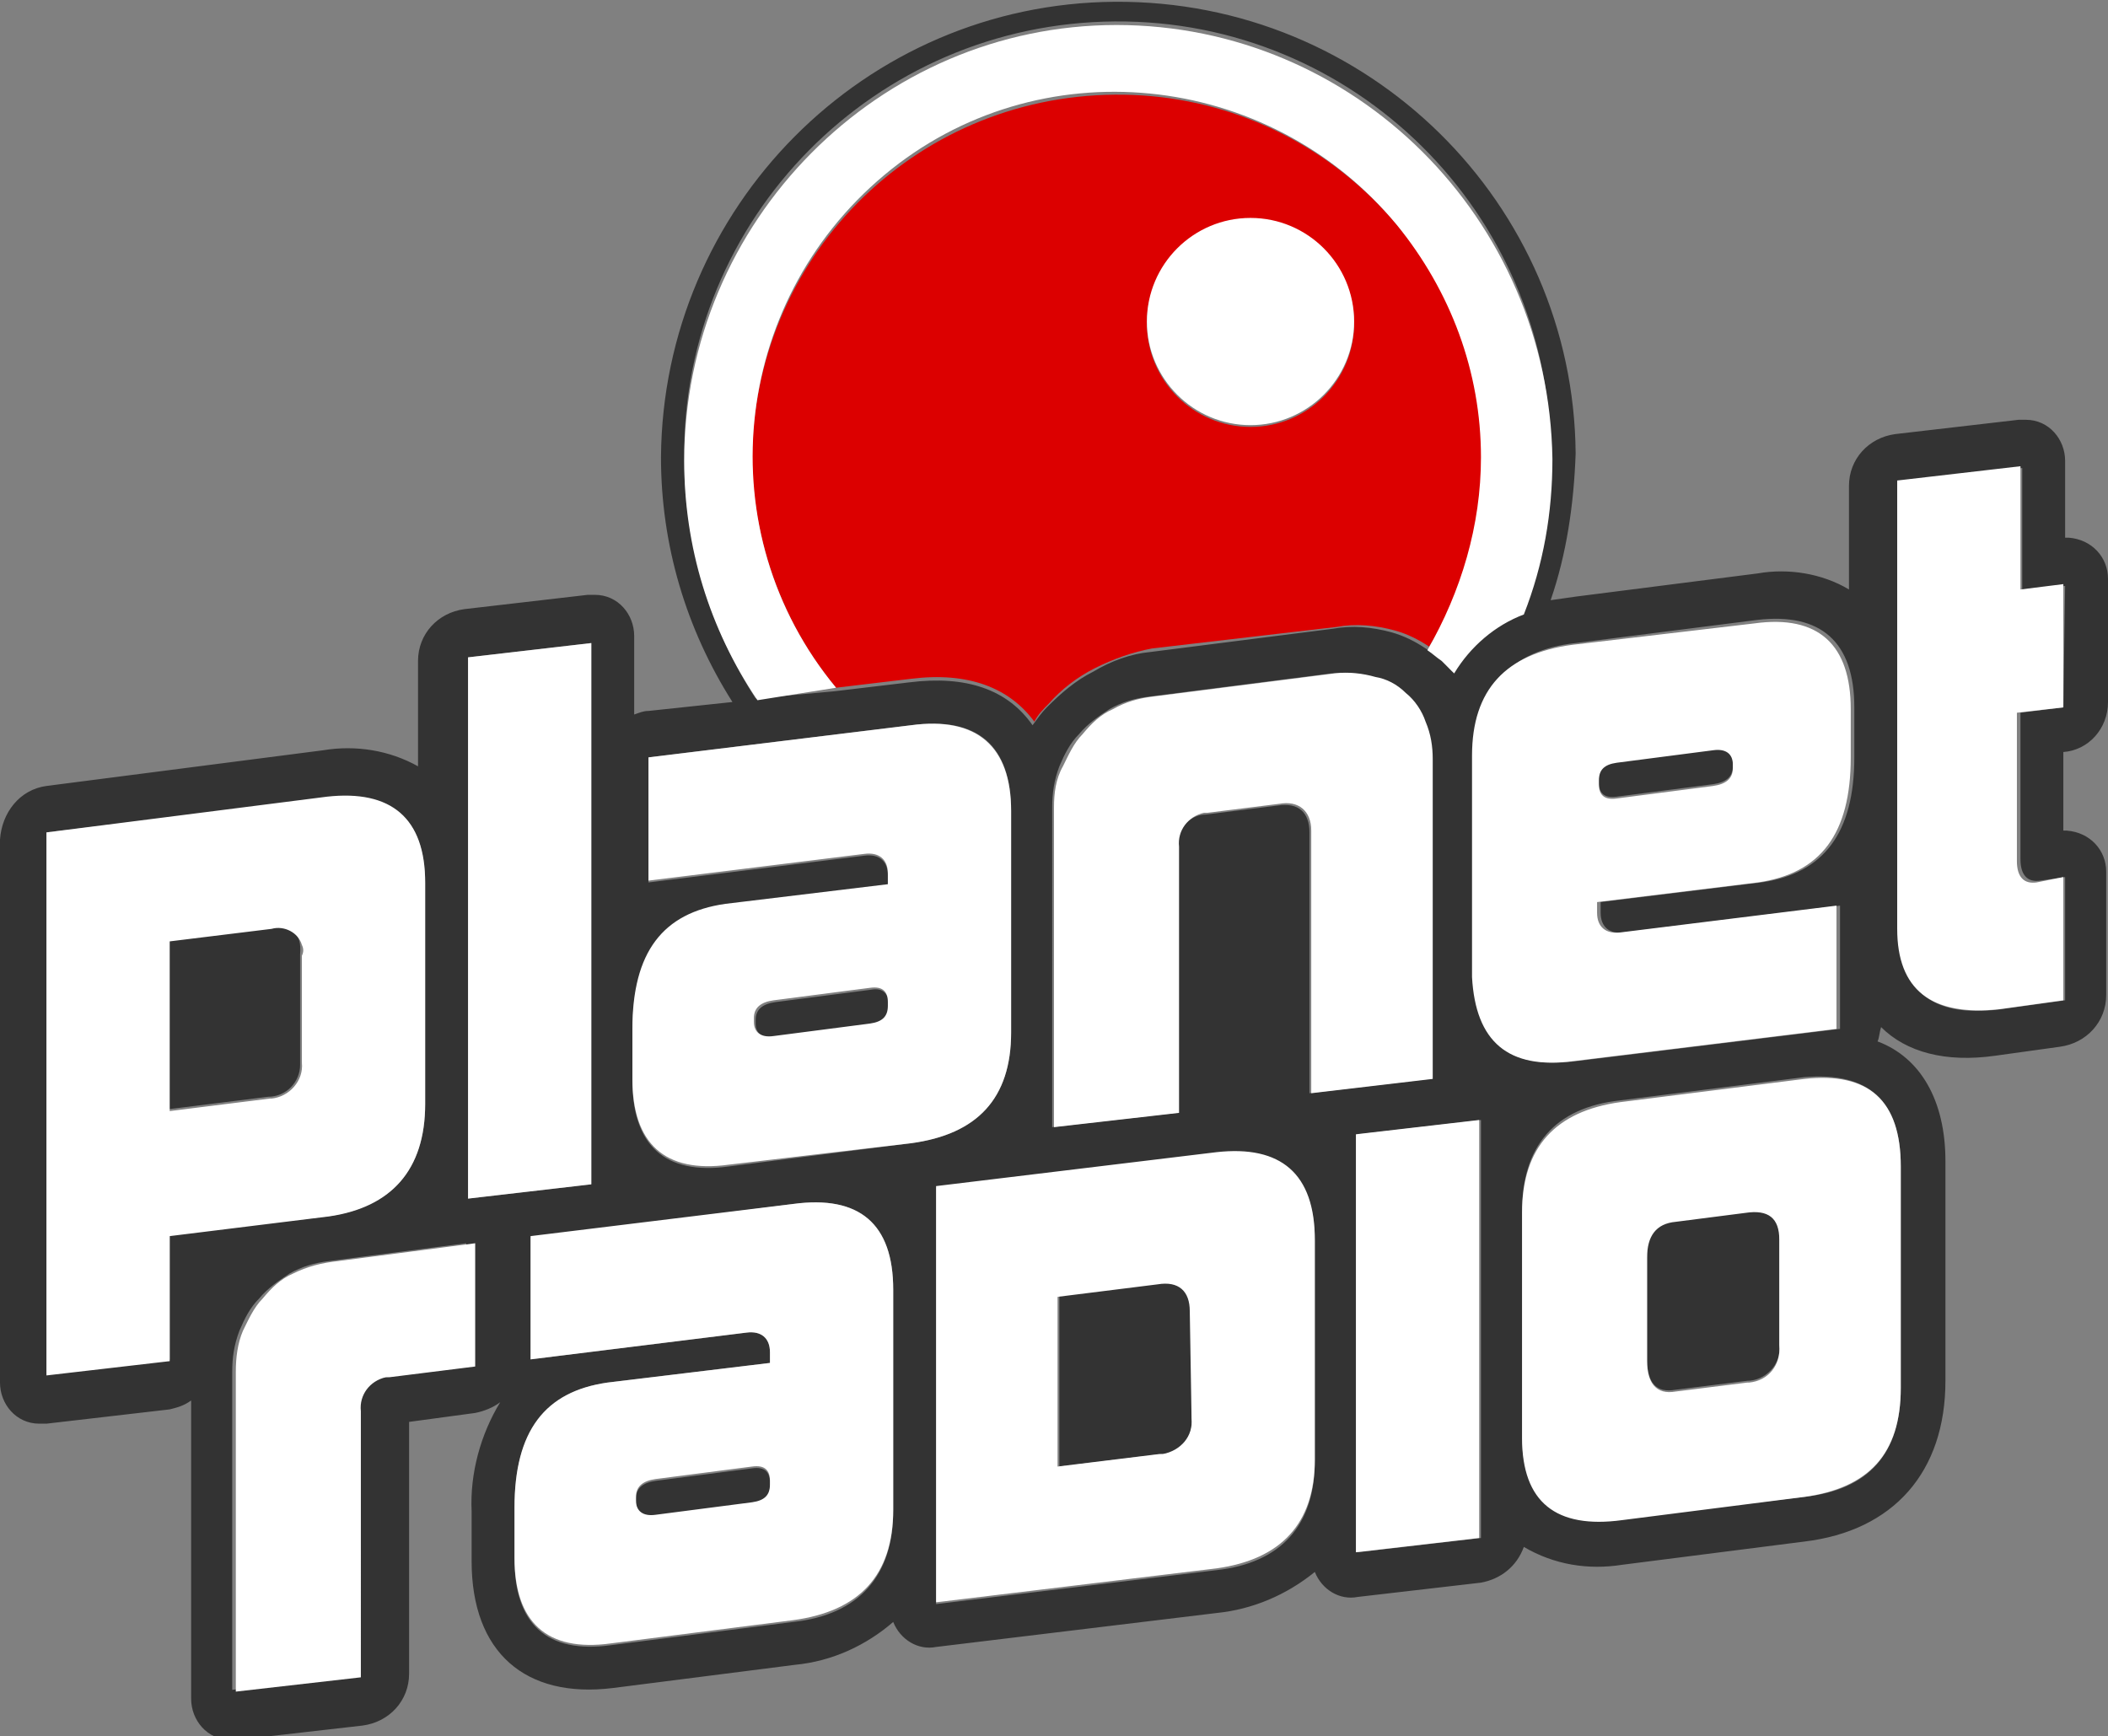
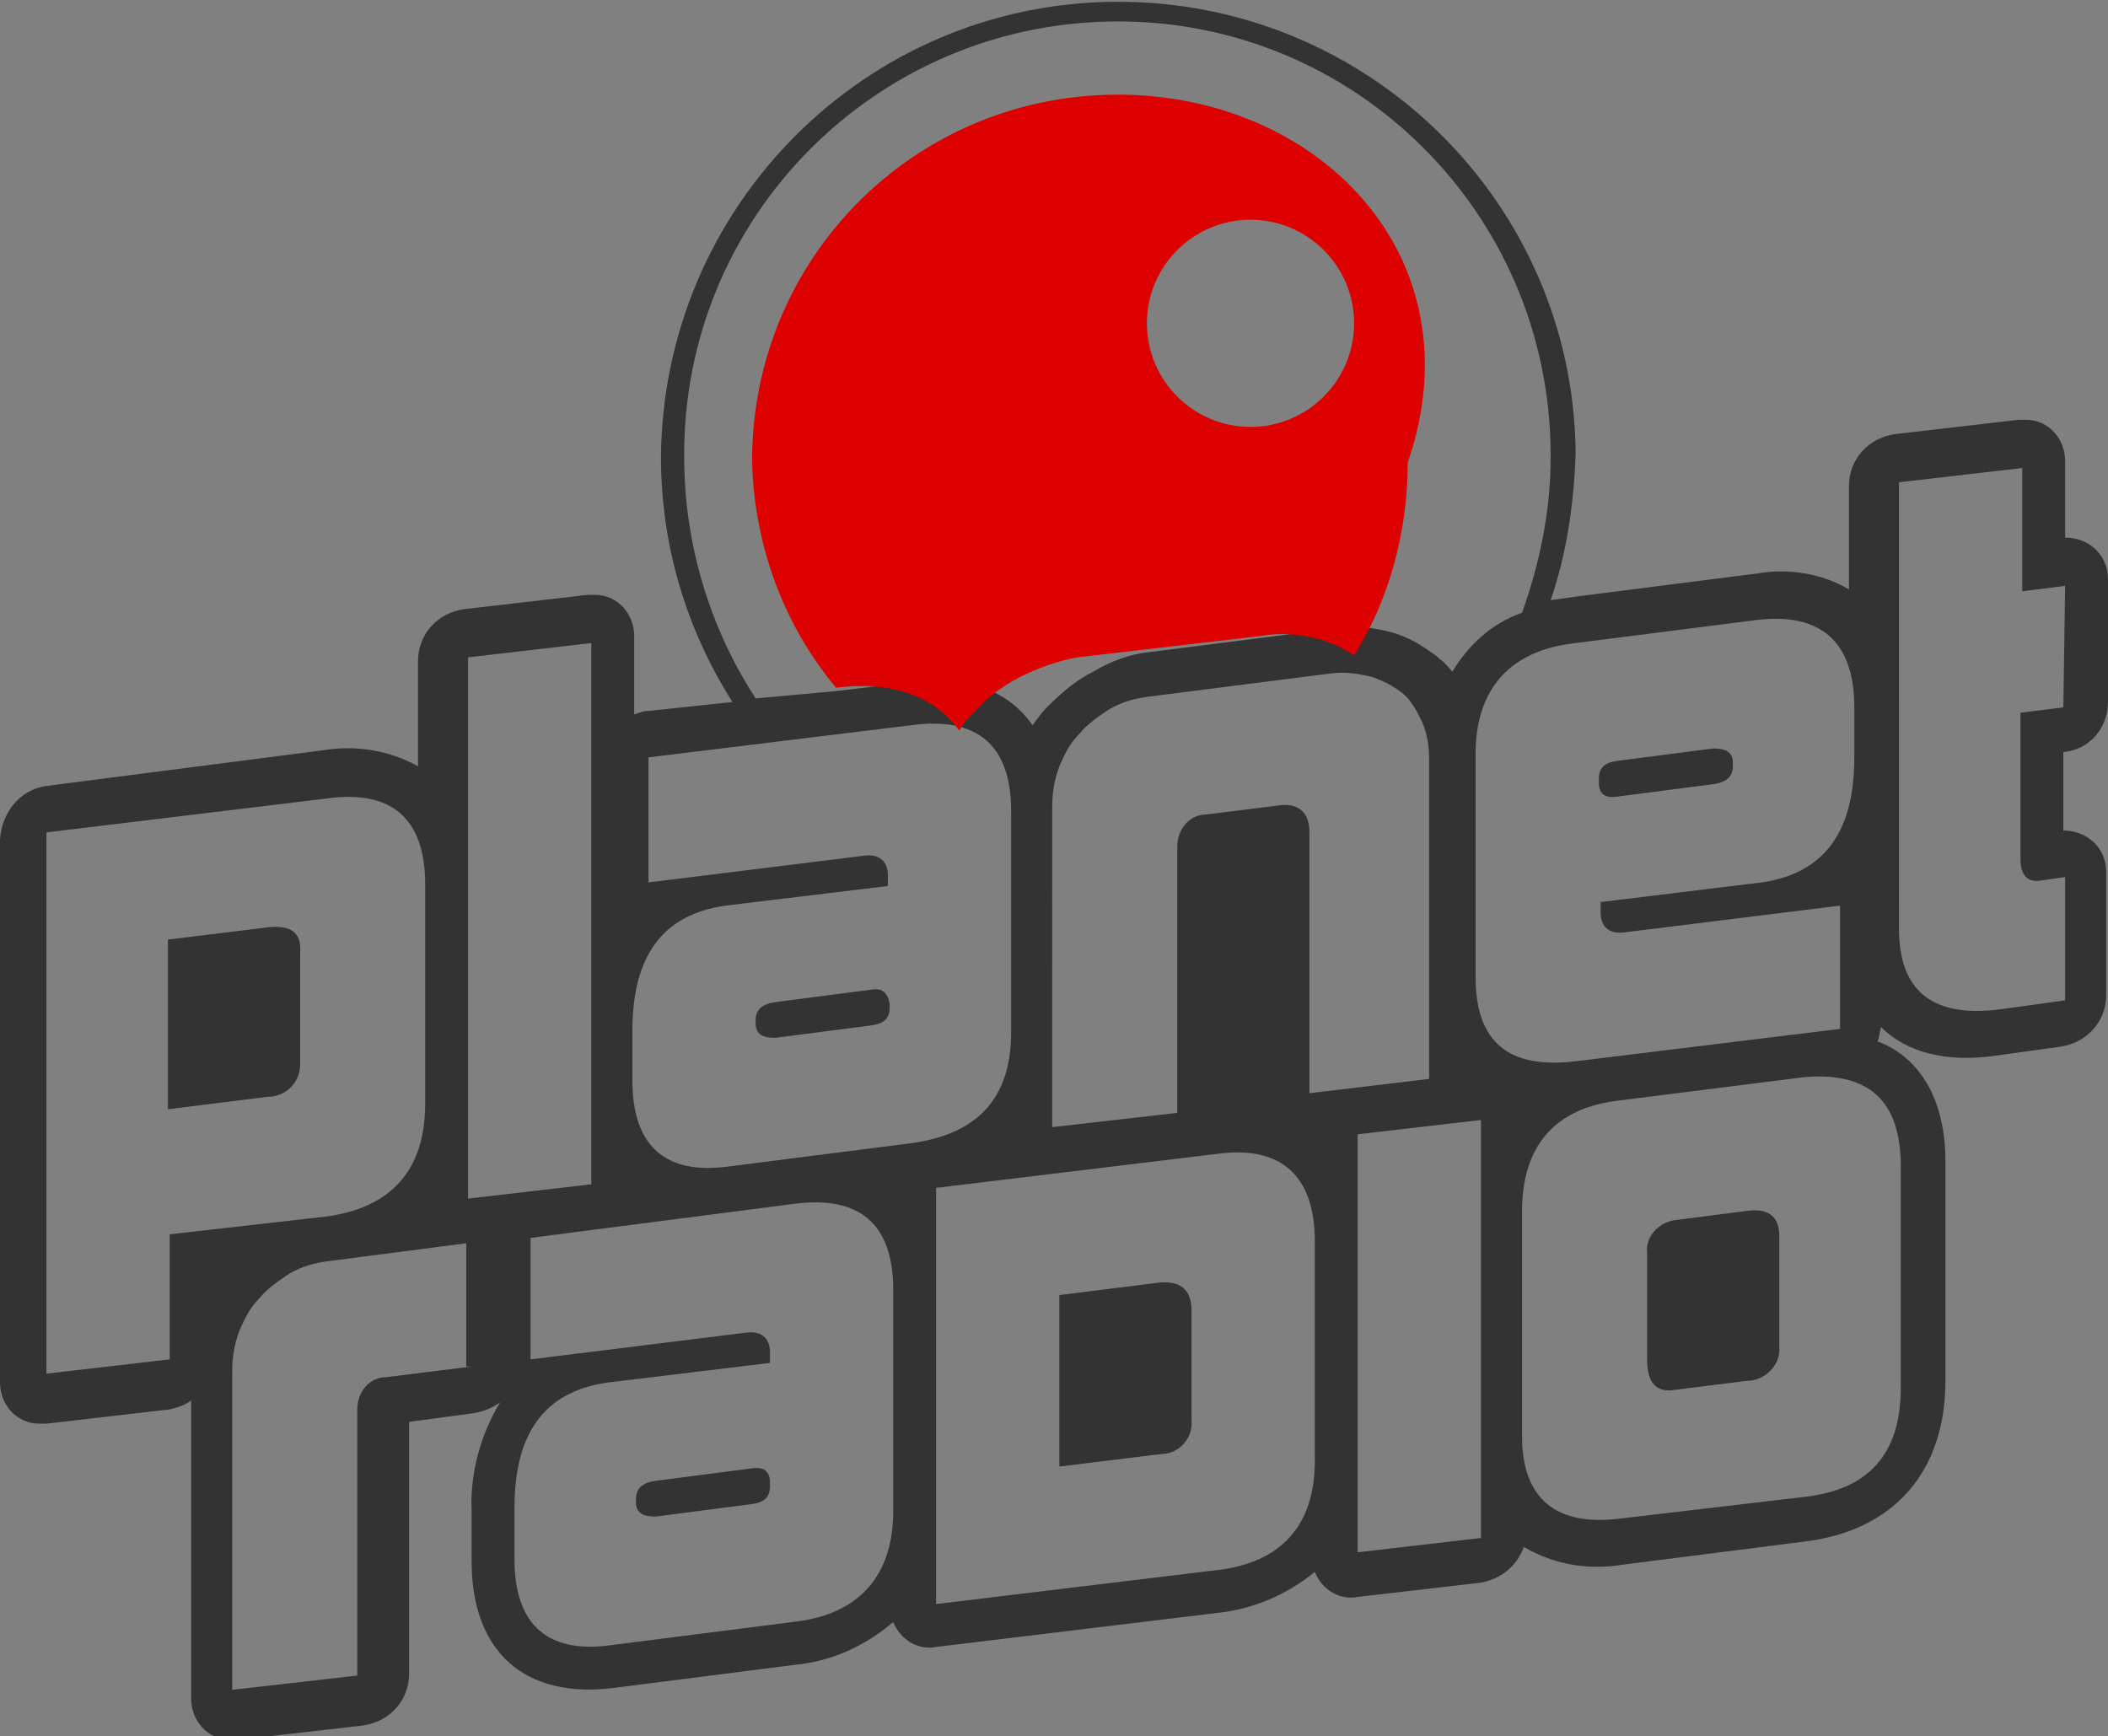
<svg xmlns="http://www.w3.org/2000/svg" version="1.1" id="Ebene_1" x="0px" y="0px" viewBox="0 0 118 97.2" style="enable-background:new 0 0 118 97.2;" xml:space="preserve">
  <rect x="0" y="0" width="118" height="97.2" fill="#808080" stroke="none" />
  <style type="text/css">
	.st0{fill:#333333;}
	.st1{fill:#DC0000;}
	.st2{fill:#FFFFFF;}
</style>
  <g id="planet_logo_RGB_grau" transform="translate(0 -0.6)">
    <path id="_x33_33333" class="st0" d="M15.1,52.5l-5.7,0.7v9.5l5.6-0.7c1,0,1.8-0.8,1.8-1.8c0,0,0-0.1,0-0.1v-6.1   C16.9,52.9,16.4,52.4,15.1,52.5z M118,39.9V33c0-1.2-0.9-2.2-2.2-2.3c-0.1,0-0.2,0-0.2,0v-4.3c0-1.2-0.9-2.3-2.2-2.3   c-0.1,0-0.3,0-0.4,0l-6.9,0.8c-1.5,0.2-2.6,1.4-2.6,2.9v5.8c-1.5-0.9-3.4-1.2-5.1-0.9l-10.2,1.3l-1.4,0.2c0.9-2.6,1.3-5.4,1.4-8.2   C88.1,12,76.6,0.6,62.4,0.7C48.4,0.8,37.1,12.2,37,26.2c0,4.9,1.4,9.6,4,13.7l-4.7,0.5c-0.3,0-0.5,0.1-0.8,0.2v-4.4   c0-1.2-0.9-2.3-2.2-2.3c-0.1,0-0.3,0-0.4,0l-6.9,0.8c-1.5,0.2-2.6,1.4-2.6,2.9v5.9c-1.6-0.9-3.5-1.2-5.3-0.9L2.6,44.6   c-1.5,0.2-2.5,1.5-2.6,3v30.4c0,1.2,0.9,2.3,2.2,2.3c0.1,0,0.3,0,0.4,0l6.9-0.8c0.4-0.1,0.8-0.2,1.2-0.5v16.7   c0,1.2,0.9,2.3,2.2,2.3c0.1,0,0.3,0,0.4,0l7-0.8c1.5-0.2,2.6-1.4,2.6-2.9V80.2l3.7-0.5c0.5-0.1,1-0.3,1.4-0.6   c-1.1,1.8-1.7,4-1.6,6.1v2.8c0,5.1,3,7.7,7.9,7.1l10.2-1.3c2.1-0.2,4-1.1,5.5-2.4c0.4,1,1.4,1.6,2.4,1.4l15.7-1.9   c2-0.2,3.9-1,5.5-2.3c0.4,1,1.4,1.6,2.4,1.4l6.9-0.8c1.1-0.2,2-0.9,2.4-2c1.7,1,3.6,1.3,5.5,1l10.2-1.3c5-0.6,7.9-3.9,7.9-9V65.6   c0-3.4-1.4-5.8-3.8-6.7c0.1-0.2,0.1-0.5,0.2-0.8c1.4,1.4,3.6,2,6.4,1.6l3.6-0.5c1.5-0.2,2.6-1.4,2.6-2.9v-6.9   c0-1.2-0.9-2.2-2.2-2.3c-0.1,0-0.2,0-0.2,0v-4.4C116.9,42.6,118,41.4,118,39.9z M38.3,26.2C38.2,12.8,49,1.9,62.4,1.8   c13.4-0.1,24.3,10.7,24.4,24.1c0,0.1,0,0.2,0,0.3c0,3-0.6,5.9-1.6,8.7c-1.7,0.6-3,1.8-3.9,3.3c-0.2-0.2-0.4-0.5-0.7-0.7   c-0.2-0.2-0.5-0.4-0.8-0.6l0,0c-0.6-0.4-1.2-0.7-1.9-0.9c-1.1-0.3-2.2-0.4-3.3-0.2l-10.2,1.3c-1.1,0.1-2.2,0.5-3.2,1.1   c-1,0.5-1.8,1.2-2.6,2c-0.3,0.3-0.5,0.6-0.8,1c-1.4-2-3.7-2.8-6.9-2.4l-4.2,0.5l-4.4,0.4C39.7,35.7,38.3,31,38.3,26.2L38.3,26.2z    M9.5,69.7v7l-6.9,0.8V47.2l15.7-1.9c3.6-0.5,5.5,1.1,5.5,4.8v12.3c0,3.7-1.9,5.8-5.5,6.3L9.5,69.7z M26.4,77.1l-4.8,0.6   c-0.9,0-1.6,0.8-1.6,1.8c0,0,0,0.1,0,0.1v14.8l-7,0.8V77.4c0-0.8,0.1-1.5,0.4-2.3c0.3-0.7,0.6-1.3,1.1-1.8c0.5-0.6,1.1-1,1.7-1.4   c0.7-0.4,1.4-0.6,2.2-0.7l7.7-1v6.9H26.4z M26.2,67.7V37.4l6.9-0.8v30.3L26.2,67.7z M50,85.2c0,3.6-1.9,5.8-5.6,6.2l-10.2,1.3   c-3.6,0.5-5.4-1.2-5.4-4.8v-2.9c0-4.2,1.7-6.5,5.2-7l9.1-1.1v-0.6c0-0.8-0.5-1.2-1.3-1.1l-12.1,1.5v-6.8L44.4,68   c3.7-0.5,5.6,1.1,5.6,4.8L50,85.2z M51,64.6l-10.2,1.3c-3.6,0.5-5.4-1.2-5.4-4.8v-2.8c0-4.2,1.7-6.5,5.2-7l9.1-1.1v-0.6   c0-0.8-0.5-1.2-1.3-1.1l-12.1,1.5V43L51,41.2c3.7-0.5,5.6,1.1,5.6,4.8v12.4C56.6,62.1,54.7,64.1,51,64.6L51,64.6z M73.6,82.4   c0,3.6-1.9,5.7-5.5,6.1l-15.7,1.9V67.1l15.7-1.9c3.6-0.5,5.5,1.2,5.5,4.9V82.4z M73.3,61.8V47.2c0-1.1-0.6-1.7-1.8-1.5l-4,0.5   c-0.9,0-1.6,0.8-1.6,1.8c0,0,0,0.1,0,0.1v14.8l-7,0.8V45.8c0-0.8,0.1-1.5,0.4-2.3c0.3-0.7,0.6-1.3,1.1-1.8c0.5-0.6,1.1-1,1.7-1.4   c0.7-0.4,1.4-0.6,2.2-0.7l10.2-1.3c0.8-0.1,1.5,0,2.3,0.2c0.6,0.2,1.2,0.5,1.7,0.9c0.5,0.4,0.8,1,1.1,1.6c0.3,0.7,0.4,1.4,0.4,2.1   V61L73.3,61.8z M82.9,86.7L76,87.5V64.1l6.9-0.8V86.7z M82.6,55.3V42.8c0-3.6,1.9-5.8,5.6-6.2l10.2-1.3c3.5-0.4,5.4,1.2,5.4,4.9V43   c0,4.2-1.7,6.5-5.2,7l-9,1.1v0.6c0,0.8,0.5,1.2,1.3,1.1l12.1-1.5v6.9L88.3,60C84.4,60.5,82.6,58.9,82.6,55.3L82.6,55.3z    M106.4,65.9v12.4c0,3.7-1.8,5.7-5.4,6.1l-10.2,1.2c-3.7,0.5-5.6-1.1-5.6-4.6V68.4c0-3.6,1.8-5.8,5.5-6.2l10.3-1.3   C104.6,60.6,106.4,62.2,106.4,65.9L106.4,65.9z M115.5,40.2l-2.4,0.3v8.2c0,0.9,0.4,1.3,1.1,1.2l1.4-0.2v6.9l-3.6,0.5   c-3.8,0.5-5.7-1-5.7-4.5V27.6l6.9-0.8v6.9l2.4-0.3L115.5,40.2L115.5,40.2z M90.5,45.2l5.4-0.7c0.7-0.1,1.1-0.4,1.1-1v-0.2   c0-0.6-0.4-0.8-1.1-0.8l-5.4,0.7c-0.7,0.1-1,0.4-1,1v0.2C89.5,45,89.8,45.3,90.5,45.2L90.5,45.2z M42.1,82.8l-5.4,0.7   c-0.7,0.1-1.1,0.4-1.1,1v0.2c0,0.6,0.4,0.8,1.1,0.8l5.4-0.7c0.7-0.1,1-0.4,1-1v-0.2C43.1,83,42.8,82.7,42.1,82.8z M97.7,68.4   l-3.9,0.5c-0.9,0.1-1.7,0.9-1.6,1.8c0,0.1,0,0.1,0,0.2v5.8c0,1.3,0.5,1.9,1.6,1.7l4-0.5c1,0,1.9-0.9,1.8-1.9c0-0.1,0-0.1,0-0.2v-6   C99.6,68.7,99,68.2,97.7,68.4z M48.8,56l-5.4,0.7c-0.7,0.1-1.1,0.4-1.1,1v0.2c0,0.6,0.4,0.8,1.1,0.8l5.4-0.7c0.7-0.1,1-0.4,1-1   v-0.2C49.7,56.2,49.4,55.9,48.8,56z M64.9,72.4l-5.6,0.7v9.6L65,82c1,0,1.8-0.9,1.7-1.9c0,0,0-0.1,0-0.1V74   C66.7,72.8,66.1,72.3,64.9,72.4z" />
-     <path id="DC0000" class="st1" d="M46.8,39.1l4.2-0.5c3.2-0.4,5.5,0.5,6.9,2.4c0.2-0.4,0.5-0.7,0.8-1c0.7-0.8,1.6-1.5,2.6-2   c1-0.5,2.1-0.9,3.2-1.1l10.3-1.2c1.1-0.2,2.2-0.1,3.3,0.2c0.7,0.2,1.3,0.5,1.9,0.9c2-3.2,3-7,3-10.8C82.8,14.9,73.7,5.8,62.4,5.9   s-20.3,9.2-20.3,20.5C42.2,31,43.8,35.5,46.8,39.1z M70,12.9c3.2,0,5.8,2.6,5.8,5.8c0,3.2-2.6,5.8-5.8,5.8c-3.2,0-5.8-2.6-5.8-5.8   C64.2,15.5,66.8,12.9,70,12.9z" />
-     <path id="FFFFFF" class="st2" d="M23.8,62.4V50c0-3.6-1.9-5.2-5.5-4.8L2.6,47.2v30.4l6.9-0.8v-7l8.9-1.1   C21.9,68.2,23.8,66.1,23.8,62.4z M16.9,60.1c0.1,1-0.7,1.9-1.7,2c0,0-0.1,0-0.1,0l-5.6,0.7v-9.5l5.7-0.7c0.7-0.2,1.5,0.2,1.7,0.9   c0.1,0.2,0.1,0.4,0,0.6L16.9,60.1z M80.2,61V43.1c0-0.7-0.1-1.4-0.4-2.1c-0.2-0.6-0.6-1.2-1.1-1.6c-0.5-0.5-1.1-0.8-1.7-0.9   c-0.7-0.2-1.5-0.3-2.3-0.2l-10.2,1.3c-0.8,0.1-1.5,0.3-2.2,0.7c-0.7,0.3-1.2,0.8-1.7,1.4c-0.5,0.5-0.8,1.2-1.1,1.8   C59.1,44.2,59,45,59,45.8v17.9l7-0.8V48c-0.1-0.9,0.5-1.7,1.4-1.9c0.1,0,0.2,0,0.2,0l4-0.5c1.1-0.2,1.8,0.4,1.8,1.5v14.7L80.2,61z    M46.8,39.1c-7.2-8.7-5.9-21.5,2.7-28.7S71,4.5,78.2,13.2c3,3.7,4.7,8.2,4.7,13c0,3.8-1.1,7.5-3,10.8l0,0c0.3,0.2,0.5,0.4,0.8,0.6   l0.7,0.7c0.9-1.5,2.3-2.7,3.9-3.3c1.1-2.8,1.6-5.7,1.6-8.7C86.7,12.8,75.8,2,62.5,2S38.3,13,38.3,26.4c0,4.8,1.4,9.4,4.1,13.4   L46.8,39.1z M16.4,71.9c-0.7,0.3-1.2,0.8-1.7,1.4c-0.5,0.5-0.8,1.2-1.1,1.8c-0.3,0.7-0.4,1.5-0.4,2.3v17.9l7-0.8V79.6   c-0.1-0.9,0.5-1.7,1.4-1.9c0.1,0,0.2,0,0.2,0l4.8-0.6v-6.9l-7.7,1C18,71.3,17.2,71.5,16.4,71.9z M70,24.4c3.2,0,5.8-2.6,5.8-5.8   c0-3.2-2.6-5.8-5.8-5.8c-3.2,0-5.8,2.6-5.8,5.8C64.2,21.8,66.8,24.4,70,24.4L70,24.4z M33.1,36.6l-6.9,0.8v30.3l6.9-0.8V36.6z    M88.1,60l14.7-1.8v-6.9l-12.1,1.5c-0.8,0.1-1.3-0.3-1.3-1.1v-0.6l9-1.1c3.5-0.5,5.2-2.7,5.2-7v-2.7c0-3.6-1.8-5.3-5.4-4.8L88,36.7   c-3.7,0.5-5.6,2.5-5.6,6.2v12.4C82.6,58.9,84.4,60.5,88.1,60L88.1,60z M89.5,44.3c0-0.6,0.3-0.9,1-1l5.4-0.7   c0.7-0.1,1.1,0.2,1.1,0.8v0.2c0,0.6-0.4,0.9-1.1,1l-5.4,0.7c-0.7,0.1-1-0.2-1-0.8L89.5,44.3z M75.9,87.5l6.9-0.8V63.3l-6.9,0.8   V87.5z M101,61l-10.3,1.3c-3.6,0.5-5.5,2.5-5.5,6.2v12.6c0,3.6,1.9,5.1,5.6,4.6l10.2-1.3c3.6-0.5,5.4-2.4,5.4-6.1V65.9   C106.4,62.2,104.6,60.6,101,61L101,61z M99.6,75.9c0.1,1.1-0.6,2-1.7,2.1c0,0-0.1,0-0.1,0l-4,0.5c-1.1,0.2-1.6-0.5-1.6-1.7v-5.8   c0-1.2,0.5-1.9,1.6-2l3.9-0.5c1.3-0.2,1.9,0.3,1.9,1.5L99.6,75.9z M44.4,68l-14.7,1.8v6.9l12.1-1.5c0.8-0.1,1.3,0.3,1.3,1.1v0.6   l-9.1,1.1c-3.5,0.5-5.2,2.7-5.2,7v2.8c0,3.6,1.8,5.3,5.4,4.8l10.2-1.3c3.7-0.5,5.6-2.5,5.6-6.2V72.8C50,69.1,48.1,67.5,44.4,68z    M43.1,83.7c0,0.6-0.3,0.9-1,1l-5.4,0.7c-0.7,0.1-1.1-0.2-1.1-0.8v-0.2c0-0.6,0.4-0.9,1.1-1l5.4-0.7c0.7-0.1,1,0.2,1,0.8V83.7z    M115.5,40.2v-6.9l-2.4,0.3v-6.9l-6.9,0.8v25.1c0,3.4,1.9,4.9,5.7,4.5l3.6-0.5v-6.9L114,50c-0.7,0.1-1.1-0.3-1.1-1.2v-8.3   L115.5,40.2z M68.1,65.1L52.4,67v23.3l15.7-1.9c3.6-0.5,5.5-2.5,5.5-6.1V70C73.6,66.3,71.7,64.7,68.1,65.1z M66.7,80   c0.1,1-0.6,1.8-1.6,2c-0.1,0-0.1,0-0.2,0l-5.7,0.7v-9.5l5.6-0.7c1.2-0.2,1.8,0.4,1.8,1.5L66.7,80z M56.6,58.4V46   c0-3.6-1.9-5.3-5.6-4.8L36.3,43v6.9l12.1-1.5c0.8-0.1,1.3,0.3,1.3,1.1v0.6l-9.1,1.1c-3.5,0.5-5.2,2.7-5.2,7V61   c0,3.6,1.8,5.3,5.4,4.8L51,64.6C54.7,64.1,56.6,62.1,56.6,58.4z M49.7,56.9c0,0.6-0.3,0.9-1,1l-5.4,0.7c-0.7,0.1-1.1-0.2-1.1-0.8   v-0.2c0-0.6,0.4-0.9,1.1-1l5.4-0.7c0.7-0.1,1,0.2,1,0.8V56.9z" />
+     <path id="DC0000" class="st1" d="M46.8,39.1c3.2-0.4,5.5,0.5,6.9,2.4c0.2-0.4,0.5-0.7,0.8-1c0.7-0.8,1.6-1.5,2.6-2   c1-0.5,2.1-0.9,3.2-1.1l10.3-1.2c1.1-0.2,2.2-0.1,3.3,0.2c0.7,0.2,1.3,0.5,1.9,0.9c2-3.2,3-7,3-10.8C82.8,14.9,73.7,5.8,62.4,5.9   s-20.3,9.2-20.3,20.5C42.2,31,43.8,35.5,46.8,39.1z M70,12.9c3.2,0,5.8,2.6,5.8,5.8c0,3.2-2.6,5.8-5.8,5.8c-3.2,0-5.8-2.6-5.8-5.8   C64.2,15.5,66.8,12.9,70,12.9z" />
  </g>
</svg>